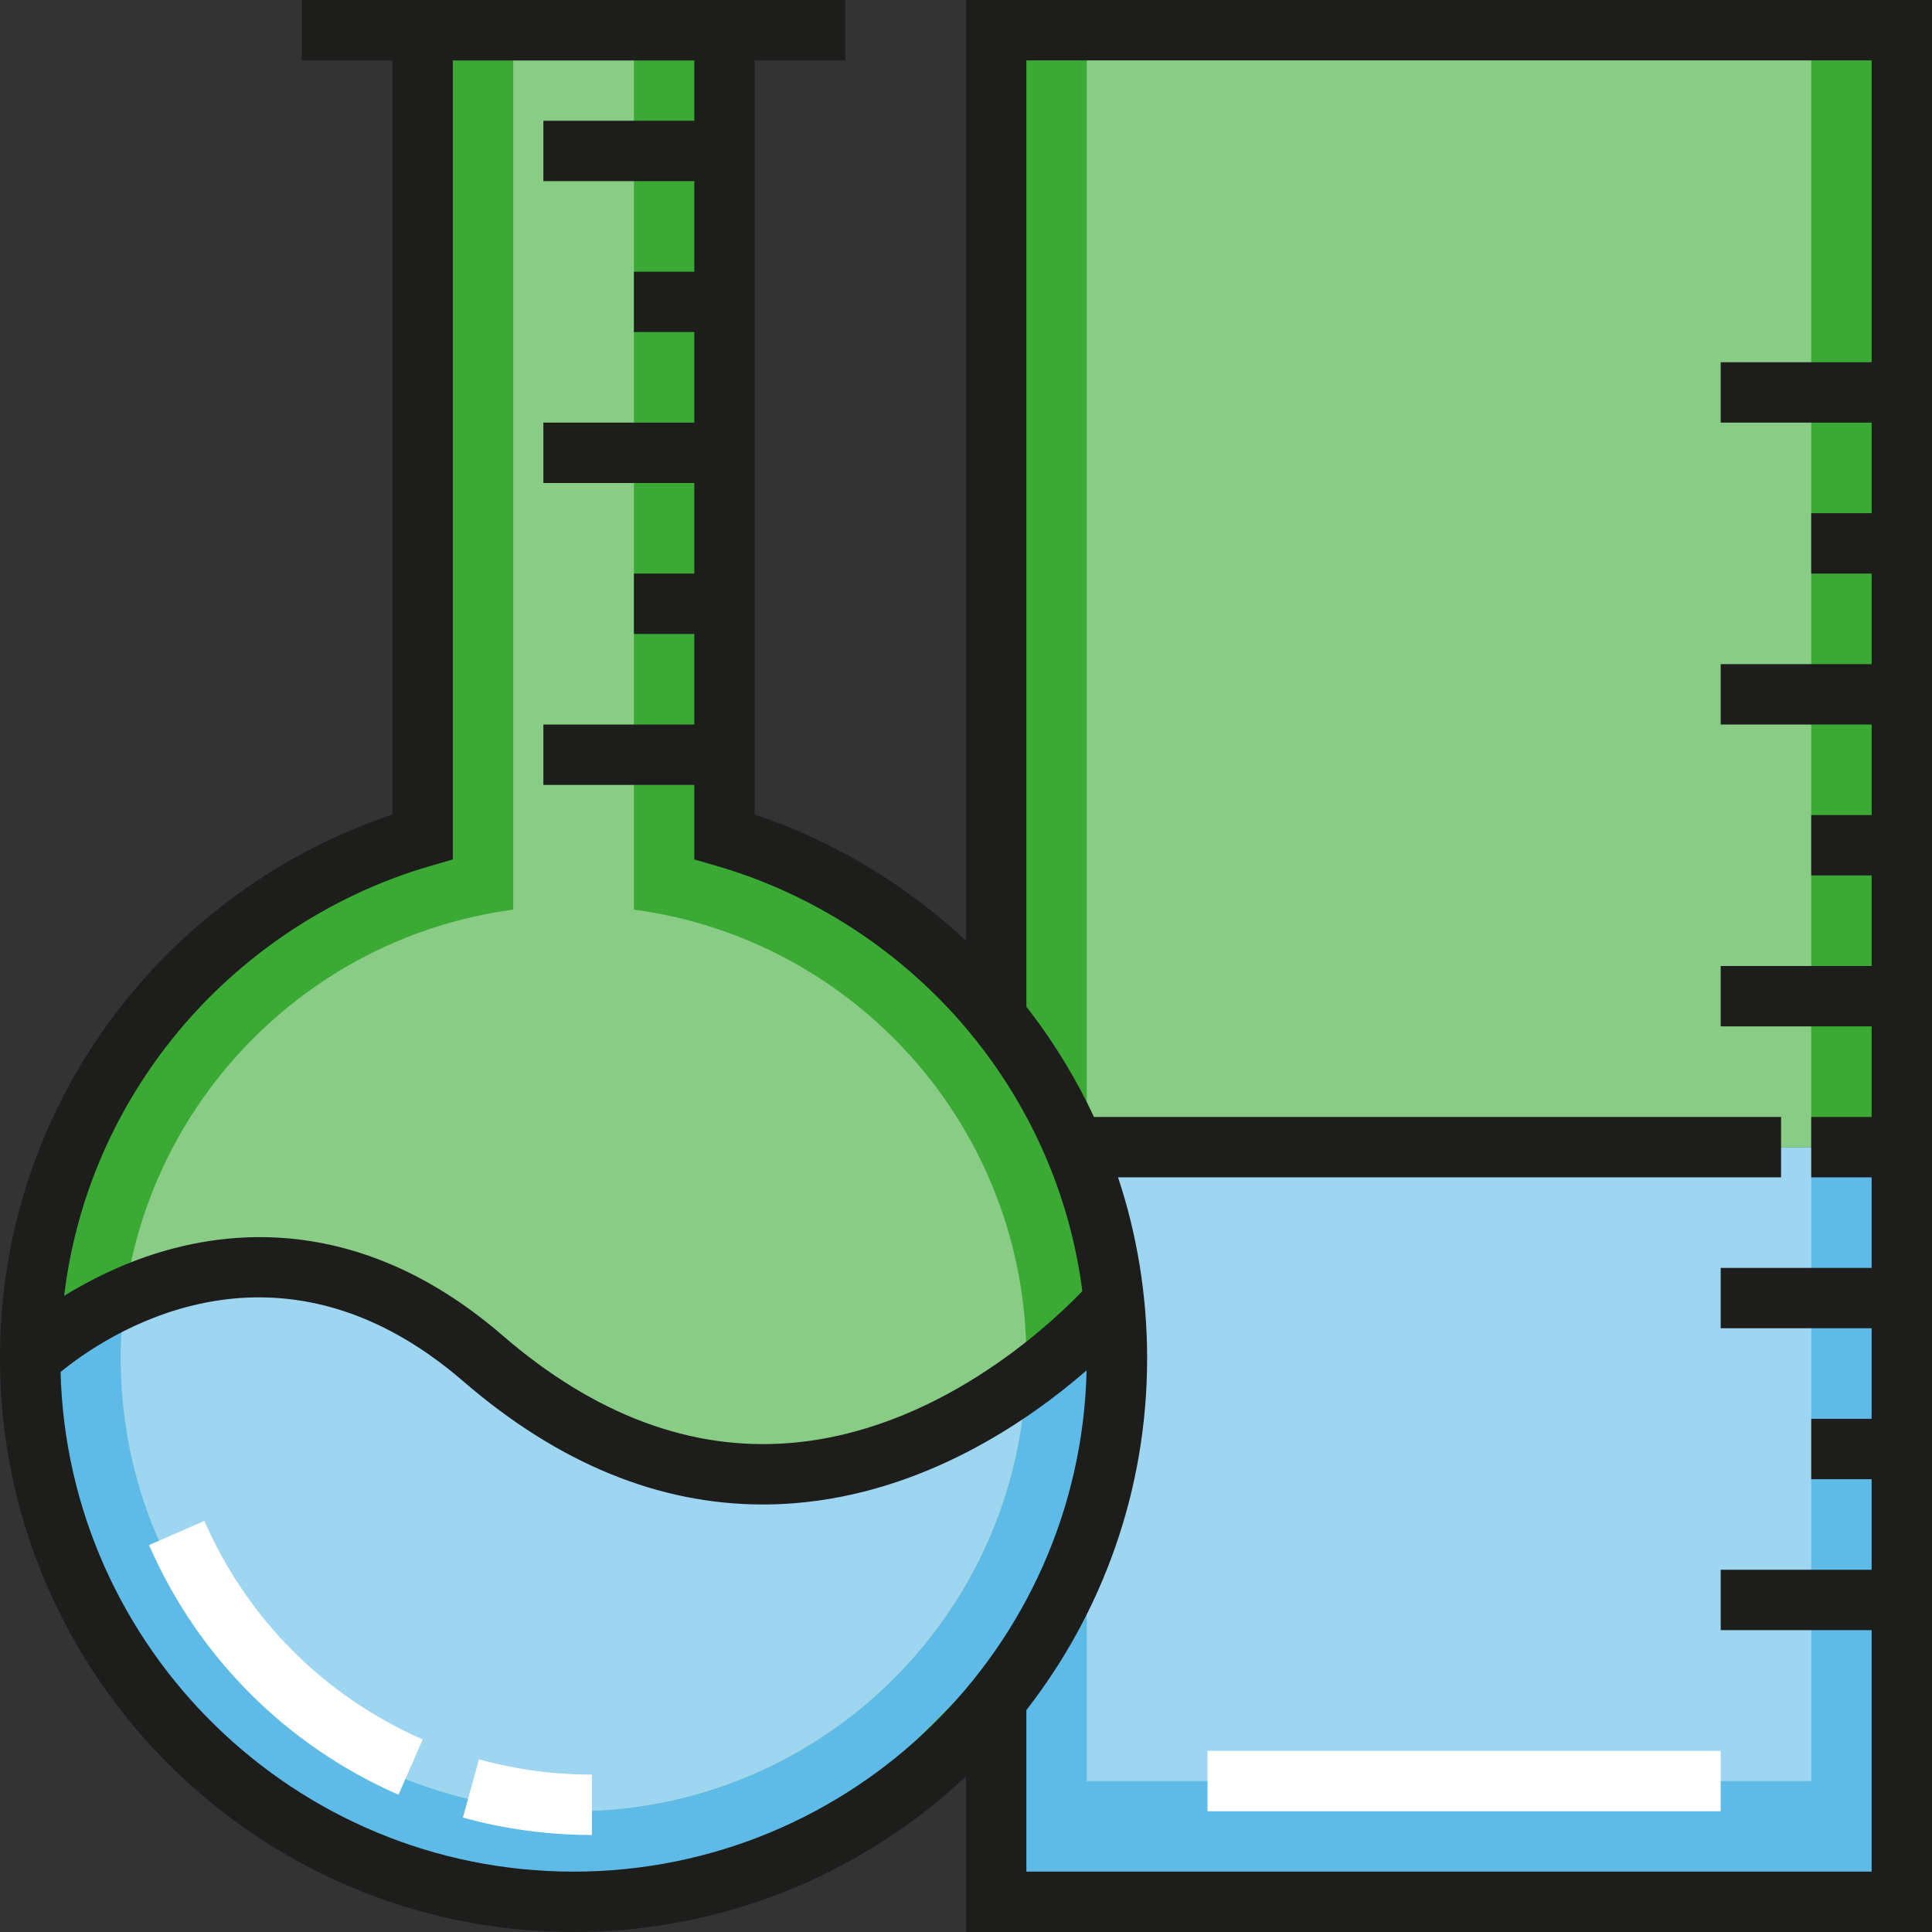
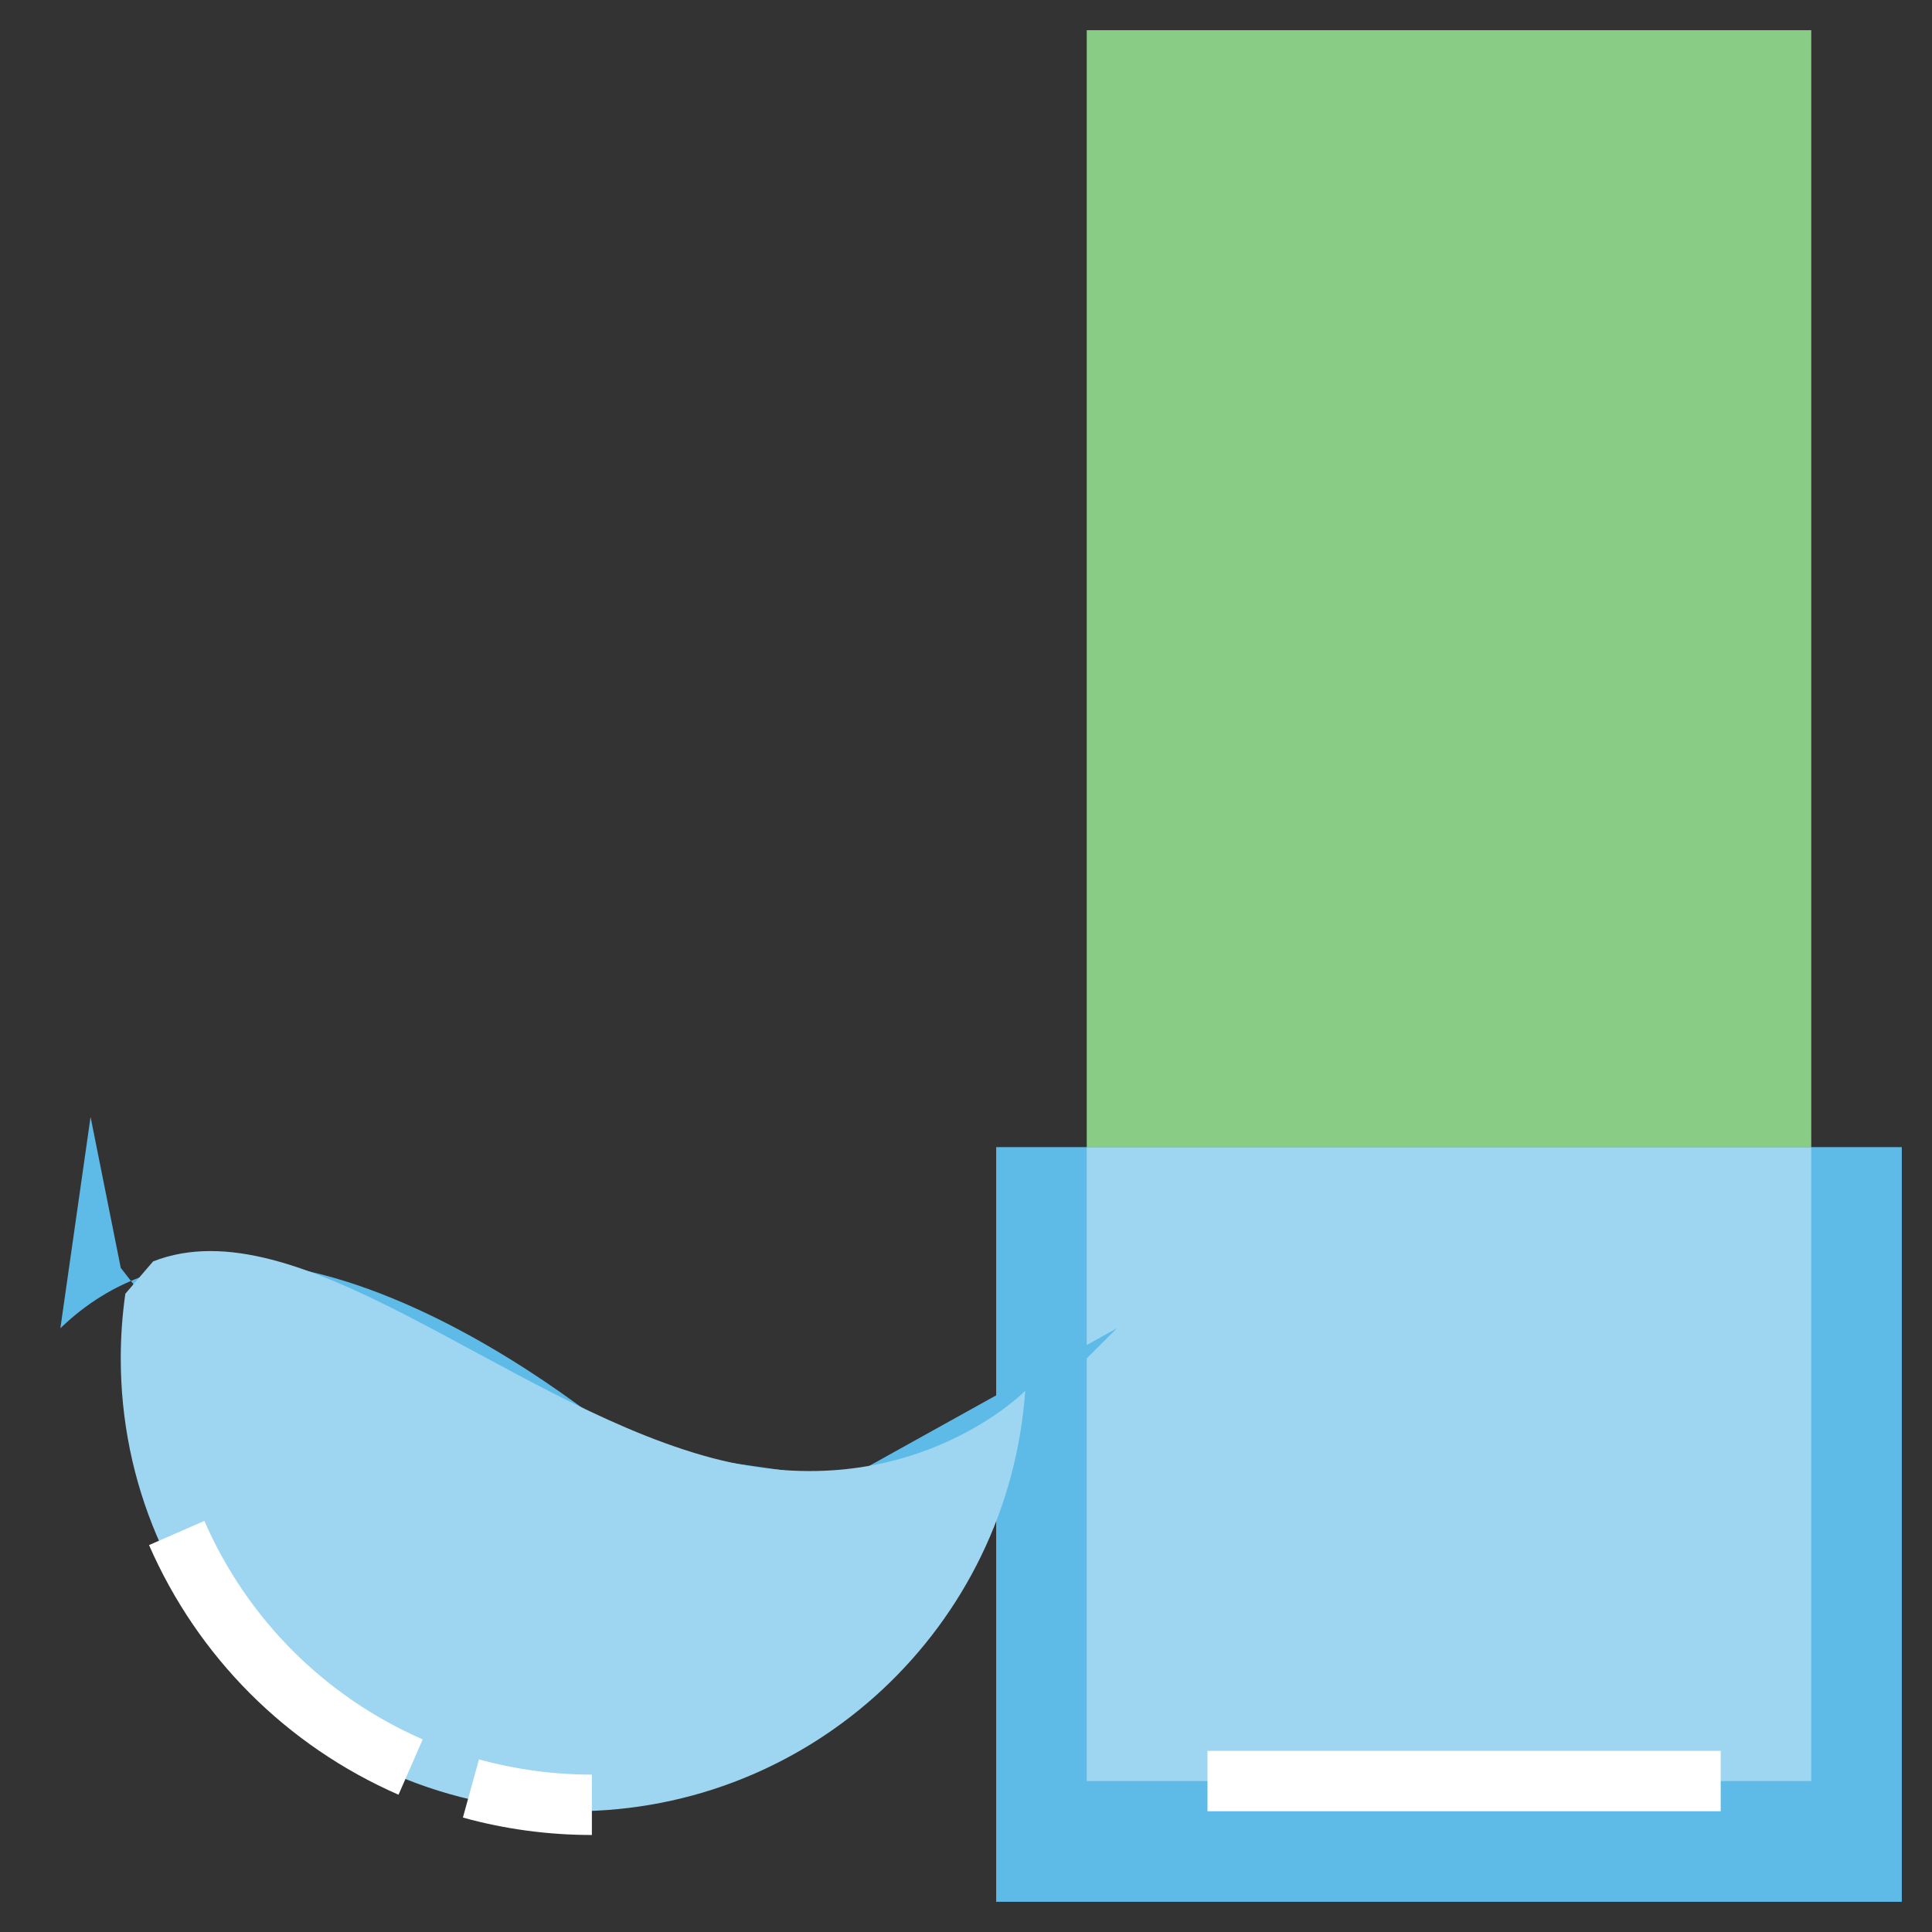
<svg xmlns="http://www.w3.org/2000/svg" version="1.1" id="Layer_1" viewBox="0 0 488.311 488.311" xml:space="preserve">
  <rect x="0" y="0" width="488.311" height="488.311" fill="#333333" stroke="none" />
  <g id="XMLID_802_">
    <g id="XMLID_474_">
      <rect x="251.785" y="289.935" style="fill:#5EBAE7;" width="228.895" height="190.746" />
    </g>
    <g id="XMLID_473_">
      <rect x="274.675" y="289.935" style="fill:#9ED6F1;" width="183.117" height="160.227" />
    </g>
    <g id="XMLID_471_">
-       <polyline style="fill:#3AAA35;" points="251.785,7.631 480.681,7.631 480.681,289.935 251.785,289.935   " />
-     </g>
+       </g>
    <g id="XMLID_472_">
      <polyline style="fill:#89CC86;" points="274.675,289.935 457.791,289.935 457.791,7.631 274.675,7.631 274.675,289.935   " />
    </g>
    <g id="XMLID_457_">
-       <path style="fill:#3AAA35;" d="M183.117,211.49V7.631h-76.299V211.49C49.55,228.035,7.63,280.747,7.63,343.344    c0,75.849,61.488,137.337,137.337,137.337s137.337-61.488,137.337-137.337C282.305,280.747,240.384,228.035,183.117,211.49z" />
+       </g>
+     <g id="XMLID_455_">
+       <path style="fill:#5EBAE7;" d="M15.26,335.714c52.823-51.018,144.967,30.519,144.967,30.519l53.409,7.63l68.669-38.149    l-61.039,61.039l-61.039,15.26l-76.298-22.89l-53.409-68.67l-7.63-38.149L15.26,335.714z" />
    </g>
-     <g id="XMLID_455_">
-       <path style="fill:#5EBAE7;" d="M15.26,335.714c52.823-51.018,144.967,30.519,144.967,30.519l53.409,7.63l68.669-38.149    l-15.26,68.669l-61.039,61.039l-61.039,15.26l-76.298-22.89l-53.409-68.67l-7.63-38.149L15.26,335.714z" />
-     </g>
-     <path style="fill:#89CC86;" d="M160.227,229.911V7.631h-30.519v222.281c-55.992,7.461-99.188,55.4-99.188,113.433   c0,63.208,51.24,114.448,114.448,114.448s114.448-51.24,114.448-114.448C259.415,285.31,216.219,237.372,160.227,229.911z" />
    <g id="XMLID_454_">
      <path style="fill:#9ED6F1;" d="M31.679,326.992c-0.764,5.341-1.159,10.8-1.159,16.352c0,63.208,51.24,114.448,114.448,114.448    c60.461,0,109.972-46.883,114.161-106.278c0,0-30.343,31.024-81.461,16.355c-51.12-14.671-102.428-63.399-138.974-49.05    L31.679,326.992z" />
    </g>
    <g id="XMLID_134_">
-       <rect x="76.299" y="0.001" style="fill:#1D1D1B;" width="137.337" height="15.26" />
-     </g>
+       </g>
    <g id="XMLID_132_">
      <path style="fill:#FFFFFF;" d="M100.727,453.615c-28.305-12.378-50.7-34.787-63.06-63.098l13.984-6.105    c10.817,24.778,30.417,44.39,55.188,55.222L100.727,453.615z" />
    </g>
    <g id="XMLID_131_">
      <path style="fill:#FFFFFF;" d="M149.597,463.792c-11.063,0-22.031-1.481-32.6-4.403l4.066-14.708    c9.243,2.555,18.844,3.851,28.533,3.851L149.597,463.792L149.597,463.792z" />
    </g>
    <g id="XMLID_212_">
      <rect x="305.194" y="442.531" style="fill:#FFFFFF;" width="129.707" height="15.26" />
    </g>
-     <path style="fill:#1D1D1B;" d="M244.155,0.001v237.788c-15.285-14.298-33.589-25.298-53.409-31.914V0.001H99.188v205.874   c-27.378,9.138-51.893,26.607-69.501,49.638C10.266,280.916,0,311.287,0,343.344C0,423.279,65.032,488.31,144.967,488.31   c38.336,0,73.238-14.964,99.189-39.349v39.349h244.155V0.001H244.155z M41.81,264.781c16.813-21.99,40.651-38.313,67.126-45.961   l5.513-1.592V15.261h61.038v15.26h-38.15v15.26h38.15V68.67h-15.26v15.26h15.26v22.89h-38.15v15.26h38.15v22.89h-15.26v15.26h15.26   v22.889h-38.15v15.26h38.15v18.851l5.513,1.592c26.474,7.648,50.313,23.971,67.125,45.962c13.893,18.17,22.53,39.19,25.438,61.549   c-8.821,9.165-37.099,35.435-73.966,38.391c-24.952,2.004-49.36-7.133-72.529-27.151c-33.66-29.083-65.878-27.458-86.972-20.976   c-9.55,2.934-17.657,7.081-23.887,10.934C18.958,304.721,27.669,283.276,41.81,264.781z M144.967,473.052   c-70.373,0-127.836-56.336-129.661-126.278c10.634-8.73,53.97-38.968,101.784,2.344c23.943,20.688,49.365,31.139,75.683,31.138   c2.672,0,5.354-0.107,8.043-0.323c32.742-2.626,58.935-20.629,73.821-33.573C273.028,416.492,215.48,473.052,144.967,473.052z    M259.415,473.052v-40.834c19.117-24.562,30.52-55.41,30.52-88.874c0-15.801-2.499-31.19-7.354-45.779h167.581v-15.26H276.5   c-4.386-9.396-9.813-18.369-16.253-26.792c-0.271-0.354-0.558-0.695-0.832-1.046V15.261h213.636v76.298h-38.149v15.26h38.149v22.89   h-15.26v15.26h15.26v22.89h-38.149v15.26h38.149v22.889h-15.26v15.26h15.26v22.89h-38.149v15.26h38.149v22.89h-15.26v15.26h15.26   v22.889h-38.149v15.26h38.149v22.89h-15.26v15.26h15.26v22.89h-38.149v15.26h38.149v61.039H259.415V473.052z" />
  </g>
</svg>